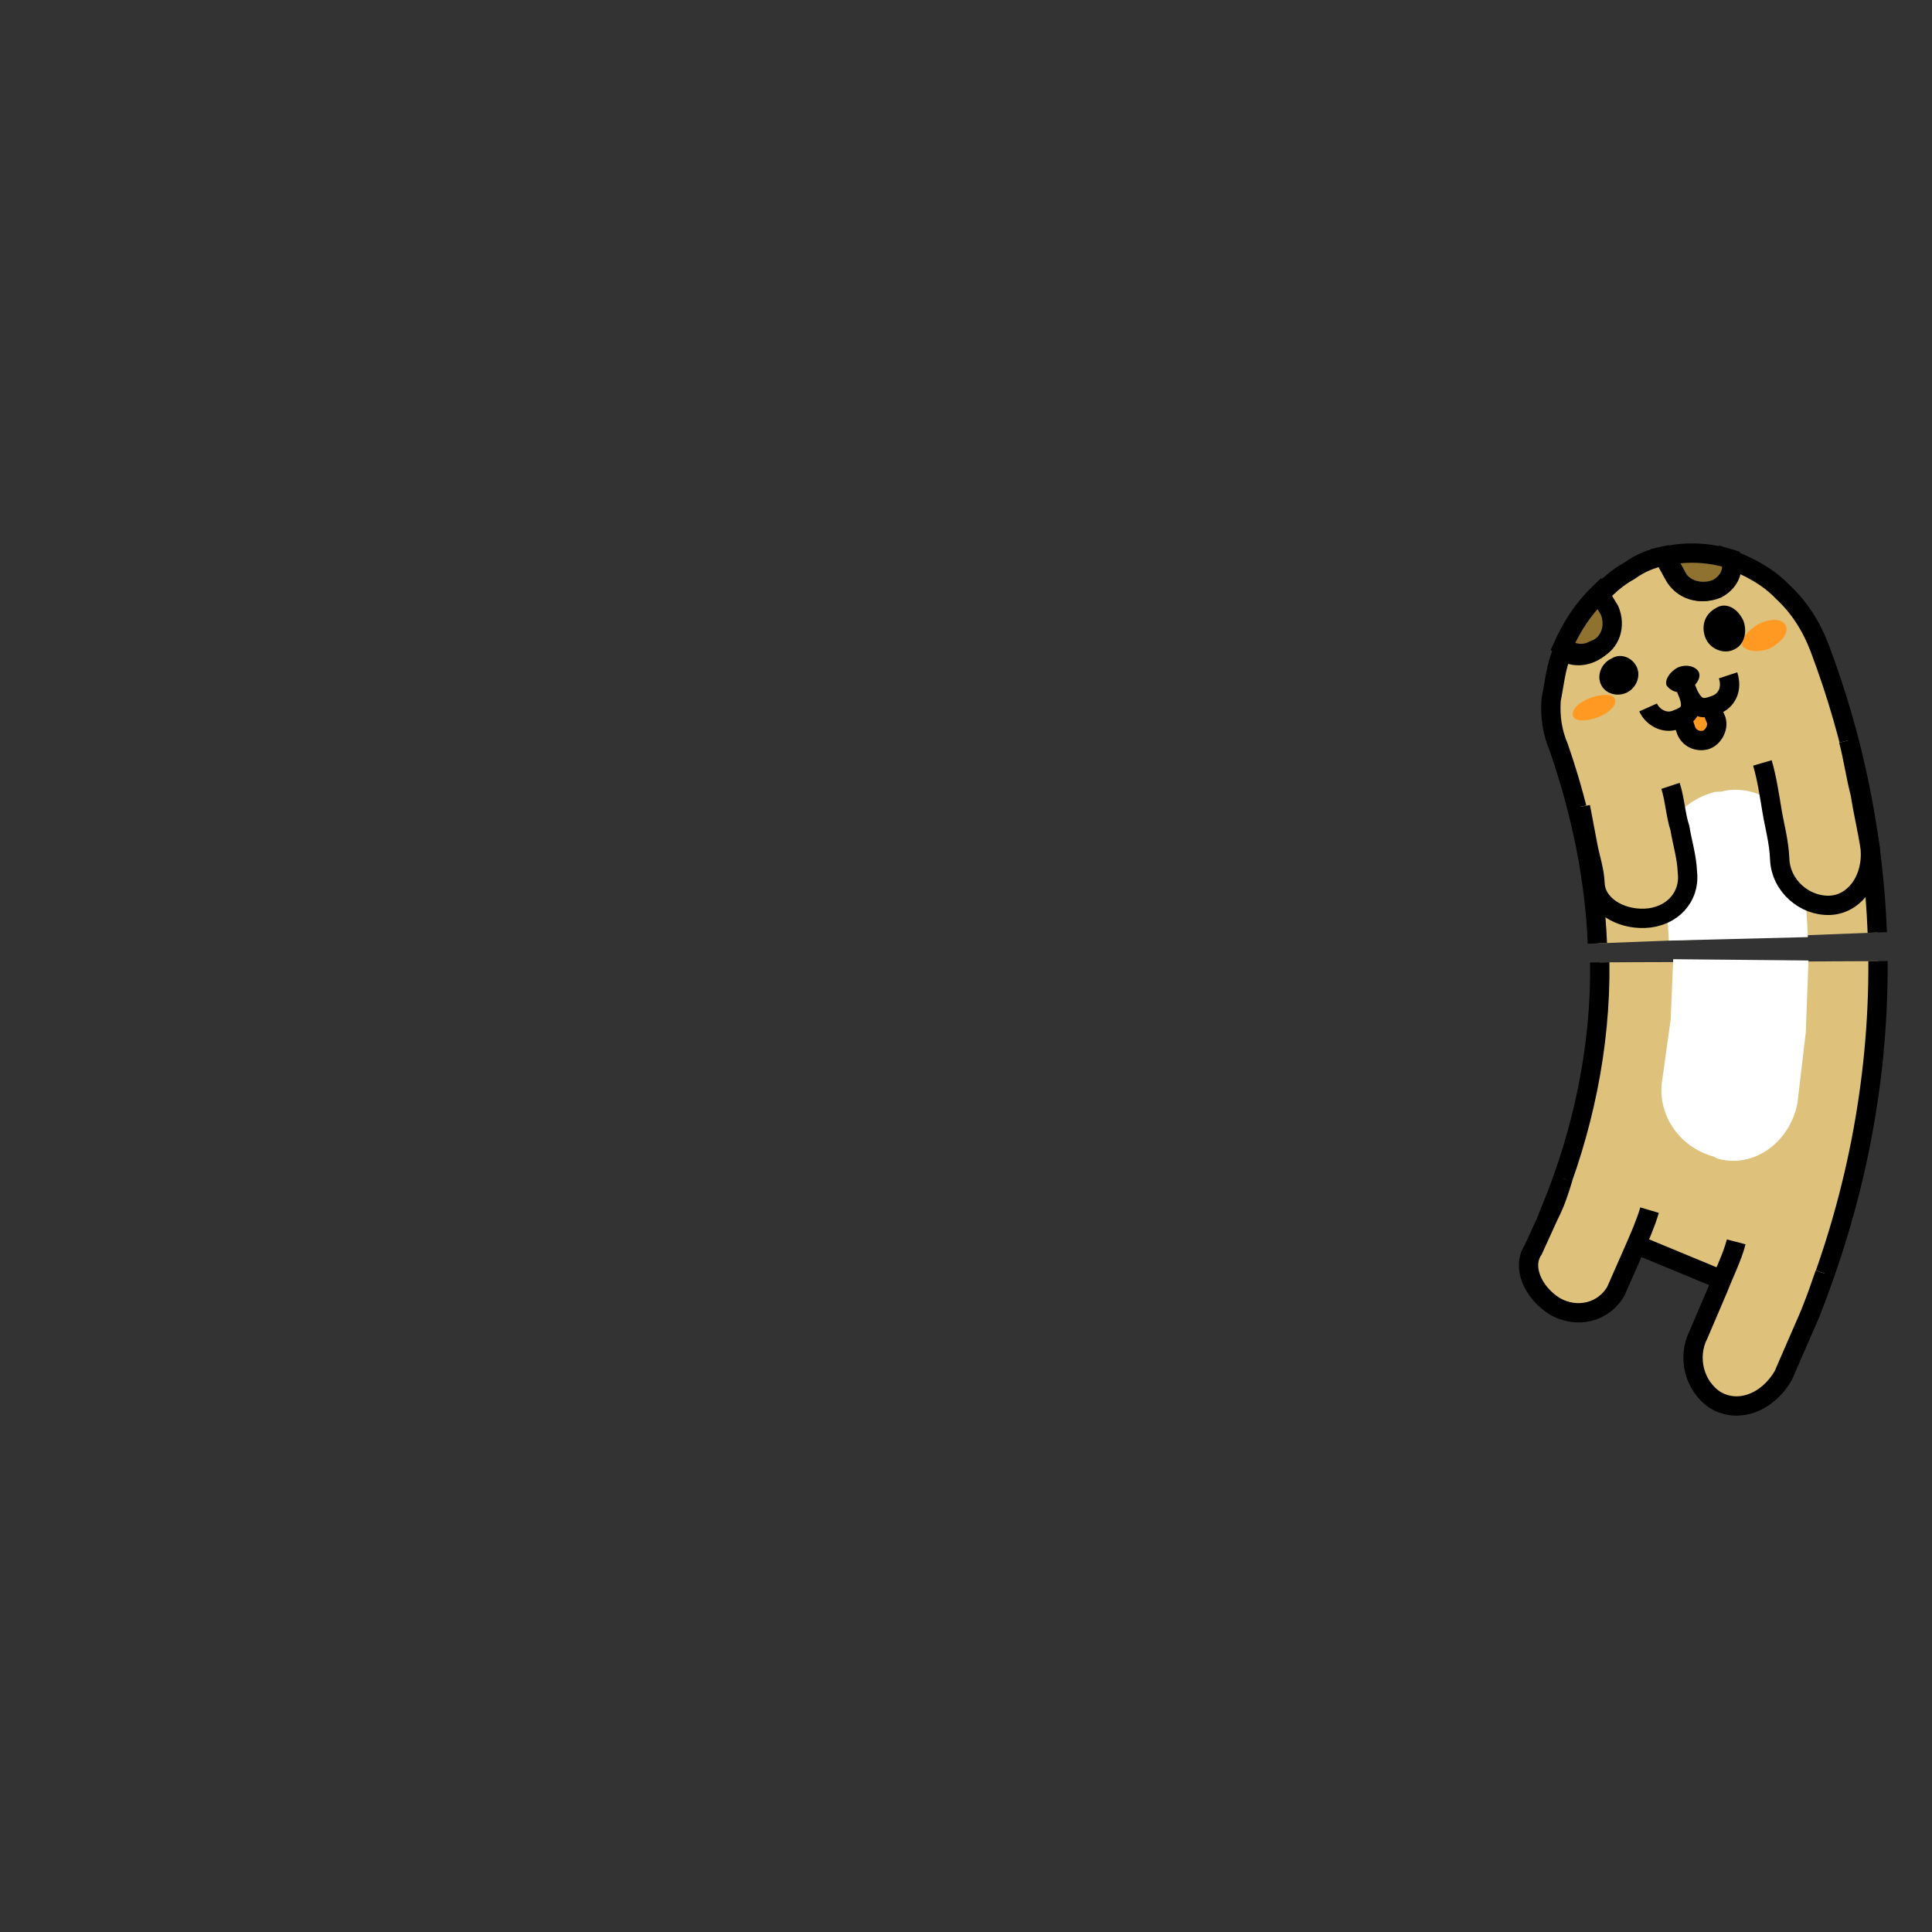
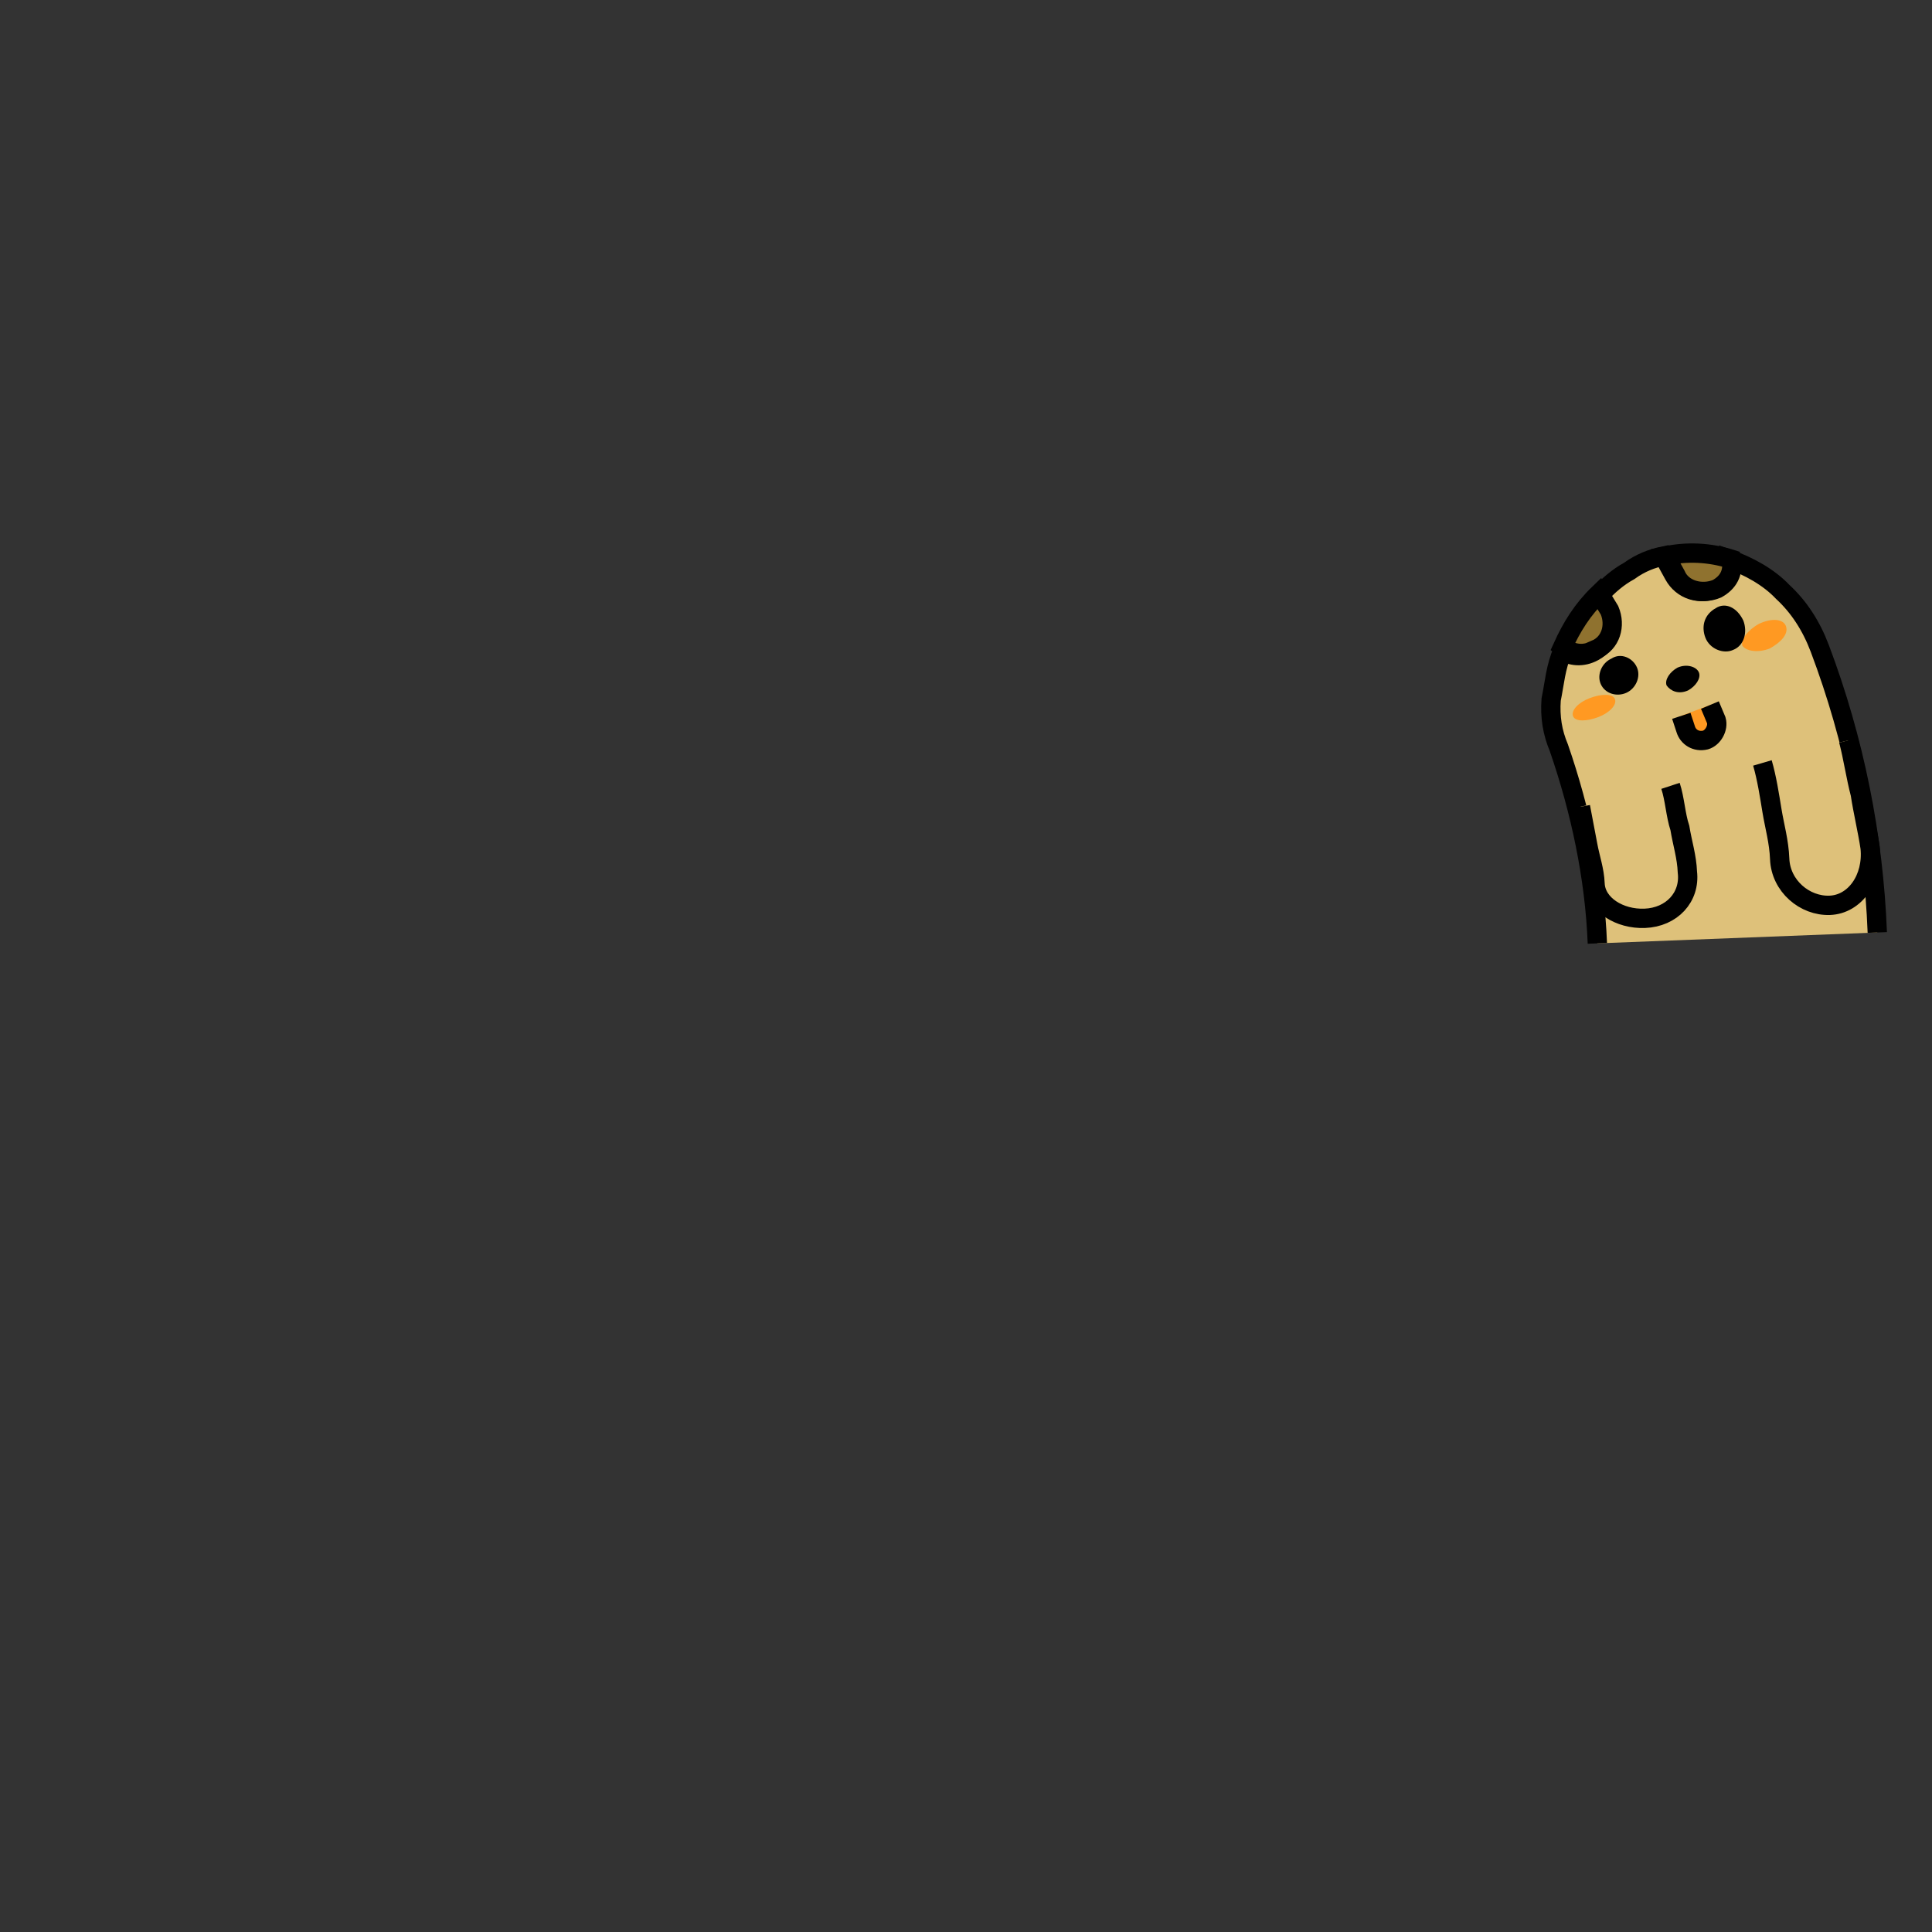
<svg xmlns="http://www.w3.org/2000/svg" class="lds-kakidog" width="160" height="160" viewBox="0 0 100 100" preserveAspectRatio="xMidYMid">
  <rect x="0" y="0" width="100" height="100" fill="#333333" stroke="none" />
  <g transform="rotate(357.772 50 50)">
    <animateTransform attributeName="transform" type="rotate" values="360 50 50;0 50 50" keyTimes="0;1" dur="1.5s" repeatCount="indefinite" calcMode="spline" keySplines="0.5 0 0.5 1" begin="-0.15s" />
    <circle cx="50" cy="50" r="39.891" stroke="#dec17a" stroke-width="14.4" fill="none" stroke-dasharray="0 300">
      <animate attributeName="stroke-dasharray" values="15 300;55.141 300;15 300" keyTimes="0;0.5;1" dur="1.5s" repeatCount="indefinite" calcMode="linear" keySplines="0 0.4 0.6 1;0.4 0 1 0.6" begin="-0.069s" />
    </circle>
    <circle cx="50" cy="50" r="39.891" stroke="#fff" stroke-width="7.2" fill="none" stroke-dasharray="0 300">
      <animate attributeName="stroke-dasharray" values="15 300;55.141 300;15 300" keyTimes="0;0.5;1" dur="1.5s" repeatCount="indefinite" calcMode="linear" keySplines="0 0.4 0.6 1;0.4 0 1 0.6" begin="-0.069s" />
    </circle>
    <circle cx="50" cy="50" r="32.771" stroke="#000" fill="none" stroke-dasharray="0 300">
      <animate attributeName="stroke-dasharray" values="15 300;45.299 300;15 300" keyTimes="0;0.5;1" dur="1.5s" repeatCount="indefinite" calcMode="linear" keySplines="0 0.4 0.6 1;0.4 0 1 0.6" begin="-0.069s" />
    </circle>
    <circle cx="50" cy="50" r="47.171" stroke="#000" fill="none" stroke-dasharray="0 300">
      <animate attributeName="stroke-dasharray" values="15 300;66.034 300;15 300" keyTimes="0;0.5;1" dur="1.5s" repeatCount="indefinite" calcMode="linear" keySplines="0 0.4 0.6 1;0.4 0 1 0.6" begin="-0.069s" />
    </circle>
  </g>
  <g transform="rotate(.544 50 50)">
    <animateTransform attributeName="transform" type="rotate" values="360 50 50;0 50 50" keyTimes="0;1" dur="1.5s" repeatCount="indefinite" calcMode="spline" keySplines="0.5 0 0.5 1" />
-     <path fill="#dec17a" stroke="#000" d="M97.2 49.3c.1 6.3-1.1 12.6-3.4 18.4l-13.4-5.4c1.6-4 2.5-8.4 2.4-12.8" />
-     <path fill="#fff" d="M93.6 49.3l-.1 3.7-.4 3.7c-.4 2.1-2.3 3.4-4.1 2.9l-.2-.1c-1.9-.5-3-2.3-2.7-4l.4-3.1.1-3.1" />
-     <path fill="#dec17a" stroke="#000" d="M85.5 62.3c-.2.7-.5 1.4-.8 2.1l-.9 2.1c-.6 1.1-2 1.5-3.2.8-1.1-.7-1.7-2-1.1-2.9l.8-1.8c.3-.6.5-1.2.7-1.9m13.6 4.8c-.3.9-.6 1.8-1 2.7l-1.1 2.6c-.8 1.4-2.3 2-3.5 1.3v0c-1.1-.7-1.5-2.2-.9-3.4l1-2.4c.3-.8.7-1.6.9-2.4" />
  </g>
  <g transform="rotate(357.772 50 50)">
    <animateTransform attributeName="transform" type="rotate" values="360 50 50;0 50 50" keyTimes="0;1" dur="1.5s" repeatCount="indefinite" calcMode="spline" keySplines="0.5 0 0.5 1" begin="-0.15s" />
    <path fill="#dec17a" stroke="#000" d="M97.2 50.1c0-5-.8-10-2.4-14.8-.4-1.2-1-2.2-1.8-3-.7-.8-1.7-1.4-2.7-1.8 0 .6-.3 1.2-.8 1.5-.8.3-1.7 0-2.1-.8l-.5-1c-.6.1-1.2.3-1.8.7-.6.3-1.1.7-1.6 1.2l.4.9c.4.7 0 1.6-.8 2-.6.3-1.2.2-1.6-.1-.4.8-.5 1.7-.7 2.5-.1.9 0 1.7.3 2.5 1 3.3 1.6 6.8 1.6 10.2" />
-     <path fill="#fff" d="M86.4 50.1c0-1.3-.1-2.6-.2-3.8-.3-1.7 1-3.4 2.9-3.8h.3c1.9-.4 3.7 1 4 3.1.1 1.5.2 3.1.2 4.6" />
    <path fill="#f92" d="M93.1 34.1c.1.4-.3.8-.9 1.1-.6.2-1.2.1-1.4-.2-.1-.3.3-.8.9-1.1.7-.3 1.3-.2 1.4.2zm-11.2 4.2c.1.3.7.3 1.3.1.6-.2 1-.6.9-.9-.1-.3-.7-.3-1.3-.1-.6.2-1 .6-.9.9z" />
    <path fill="#f92" stroke="#000" d="M87.5 38.5l.2.7c.1.4.5.7 1 .6.4-.1.7-.6.6-1L89 38" />
    <path d="M88.5 36.3c.1.3-.2.7-.6.9-.5.2-.9 0-1.1-.3-.1-.3.2-.7.6-.9.5-.2 1 0 1.1.3z" />
-     <path fill="none" stroke="#000" d="M85.8 38c.2.5.8.9 1.4.7.6-.2 1.1-.4.6-1.6.4 1.2.9 1.1 1.5.9.6-.2.9-.8.7-1.5" />
    <path fill="#dec17a" stroke="#000" d="M86.8 42.1c.2.7.2 1.5.4 2.2.1.8.3 1.5.3 2.3.1 1.3-.9 2.3-2.3 2.3h0c-1.3 0-2.5-.8-2.5-1.9 0-.7-.2-1.3-.3-2-.1-.7-.2-1.3-.3-2m14-2.9c.2.9.3 1.9.5 2.8.1.9.3 1.9.4 2.8.1 1.6-.9 2.9-2.2 2.9-1.3 0-2.5-1.1-2.5-2.5 0-.9-.2-1.7-.3-2.5-.1-.8-.2-1.7-.4-2.5" />
    <path d="M90.9 33.7c.2.6 0 1.3-.6 1.5-.5.2-1.2-.1-1.4-.7-.2-.6 0-1.2.6-1.5.5-.3 1.1 0 1.4.7zm-5.6 2.2c.2.5-.1 1.1-.6 1.3-.5.2-1.1 0-1.3-.5-.2-.5.1-1.1.6-1.3.5-.3 1.1 0 1.3.5z" />
    <path fill="#8f722f" stroke="#000" d="M83.2 34.9c.8-.3 1.1-1.2.8-2l-.5-.9c-.9.8-1.5 1.7-2 2.7.5.4 1.1.5 1.7.2zm6.4-2.9c.6-.3.9-.8.8-1.5-1.1-.4-2.3-.5-3.4-.3l.5 1c.3.8 1.3 1.1 2.1.8z" />
  </g>
</svg>